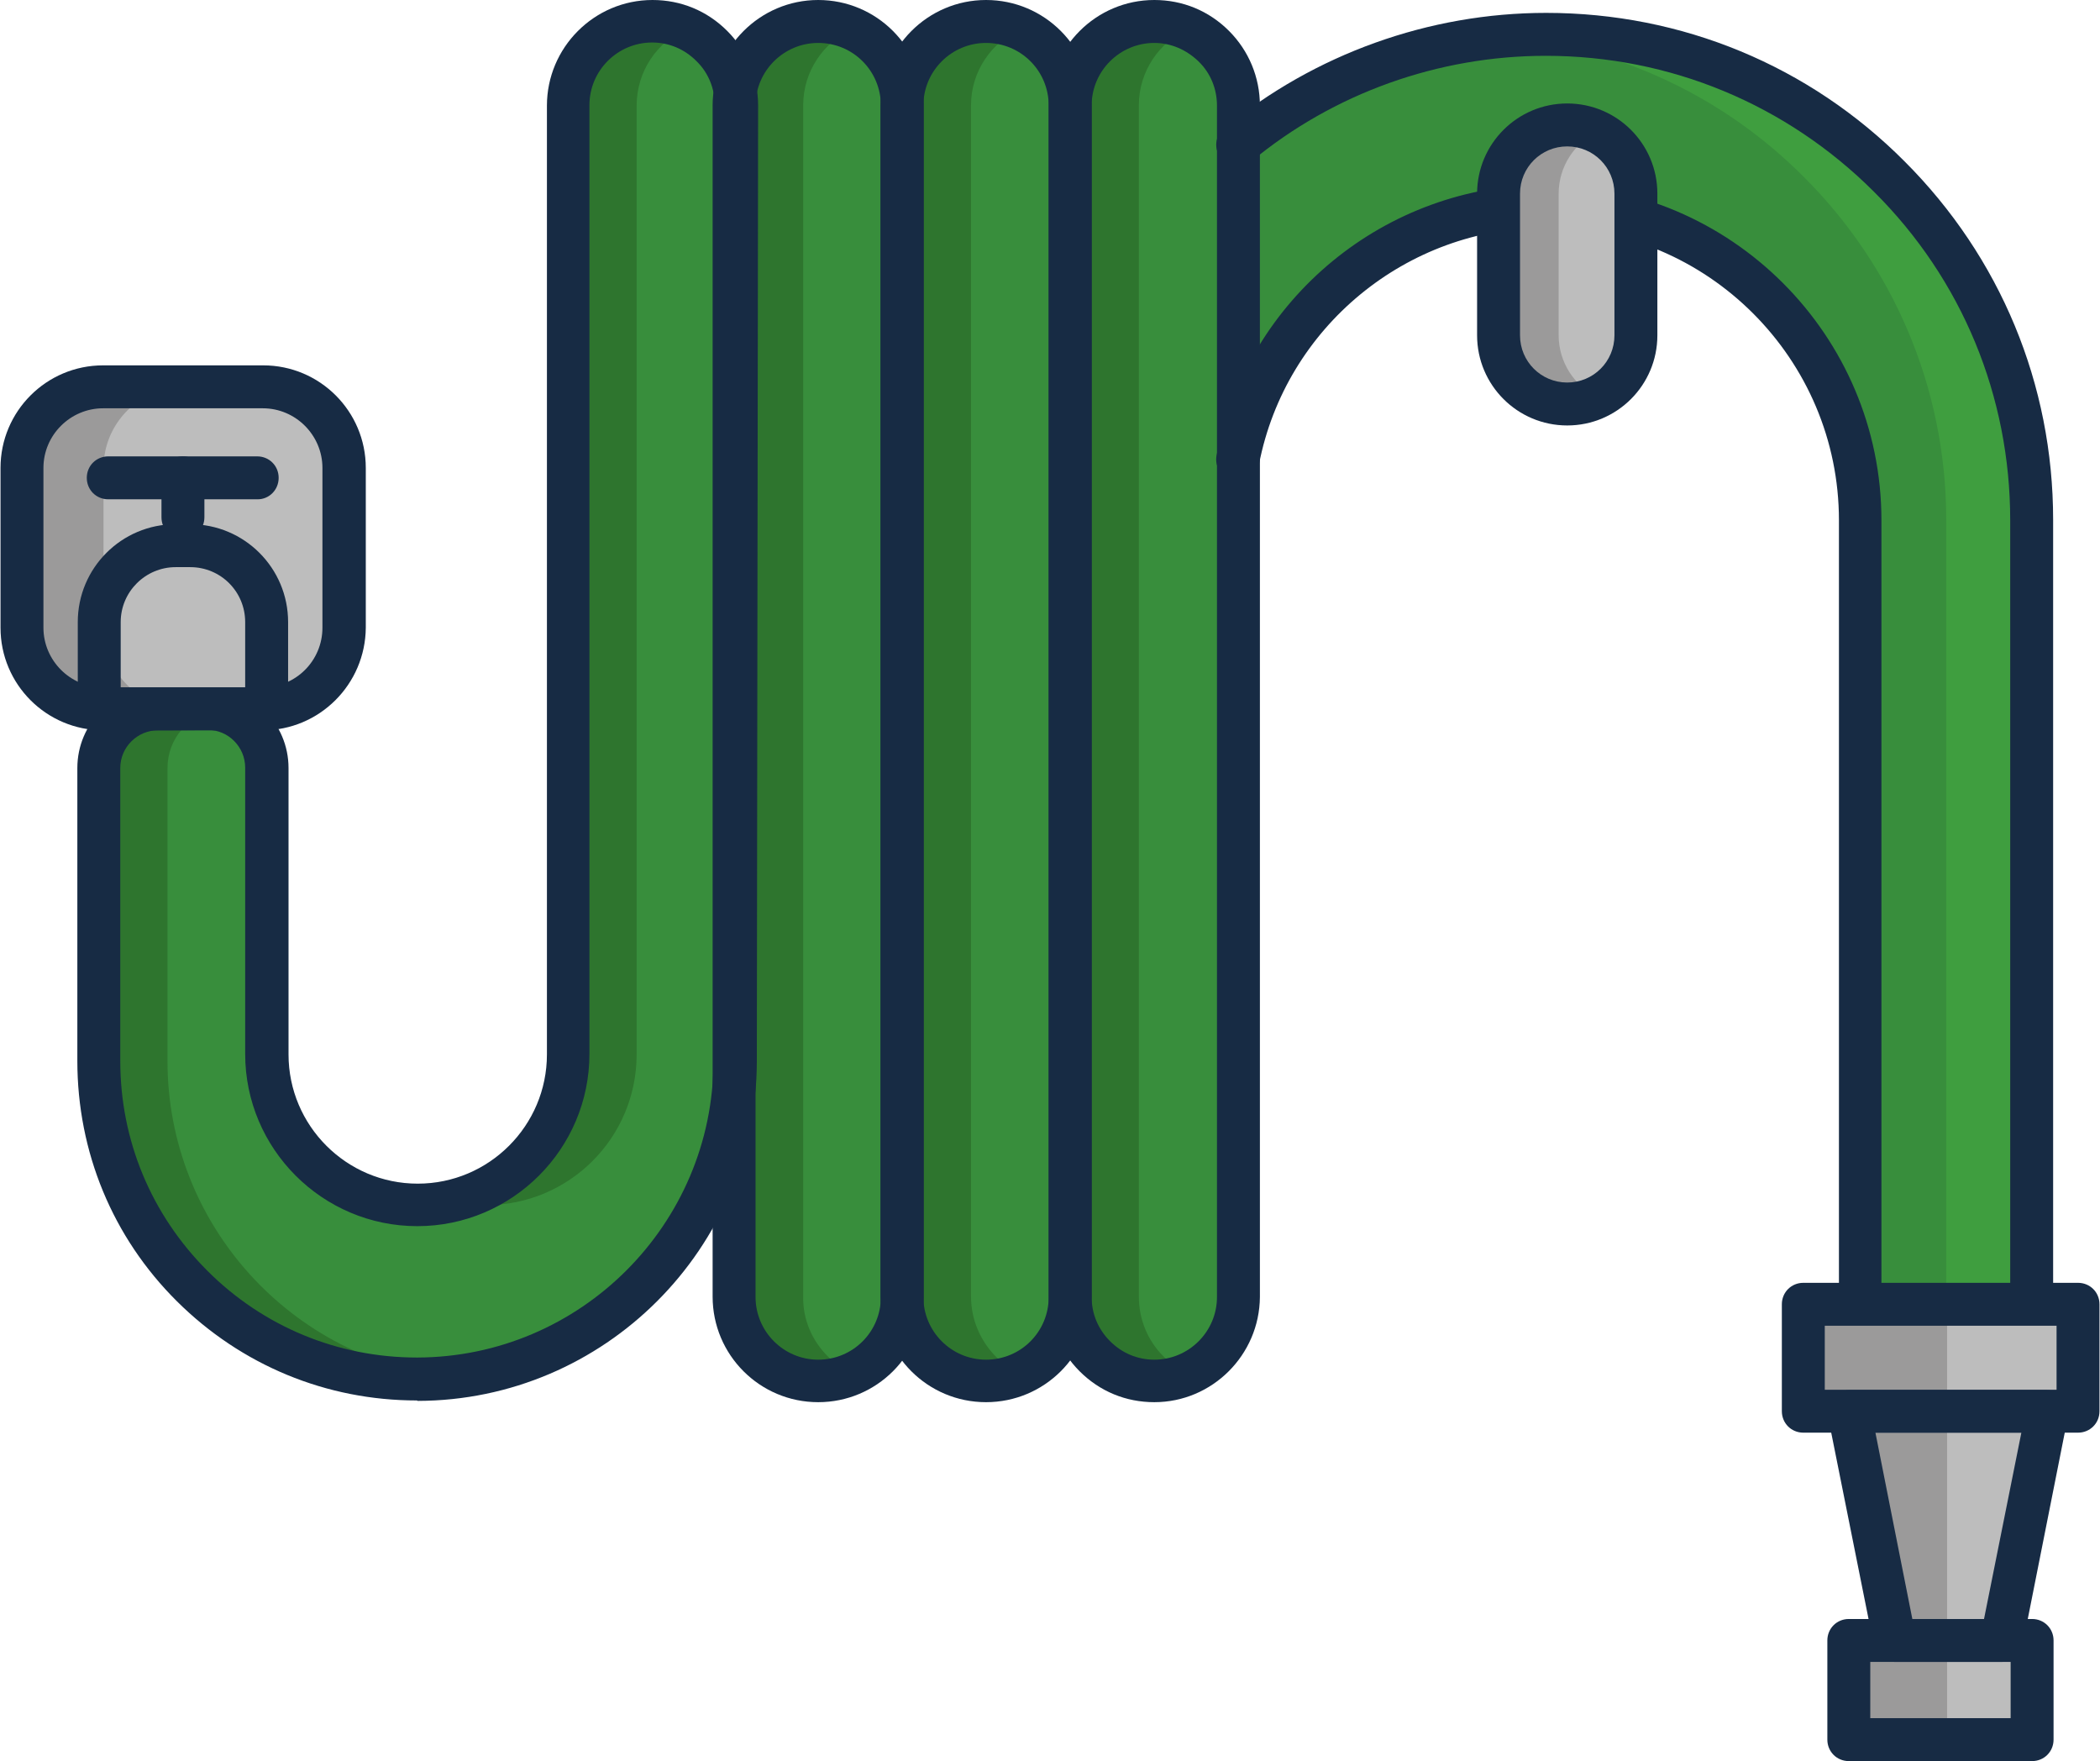
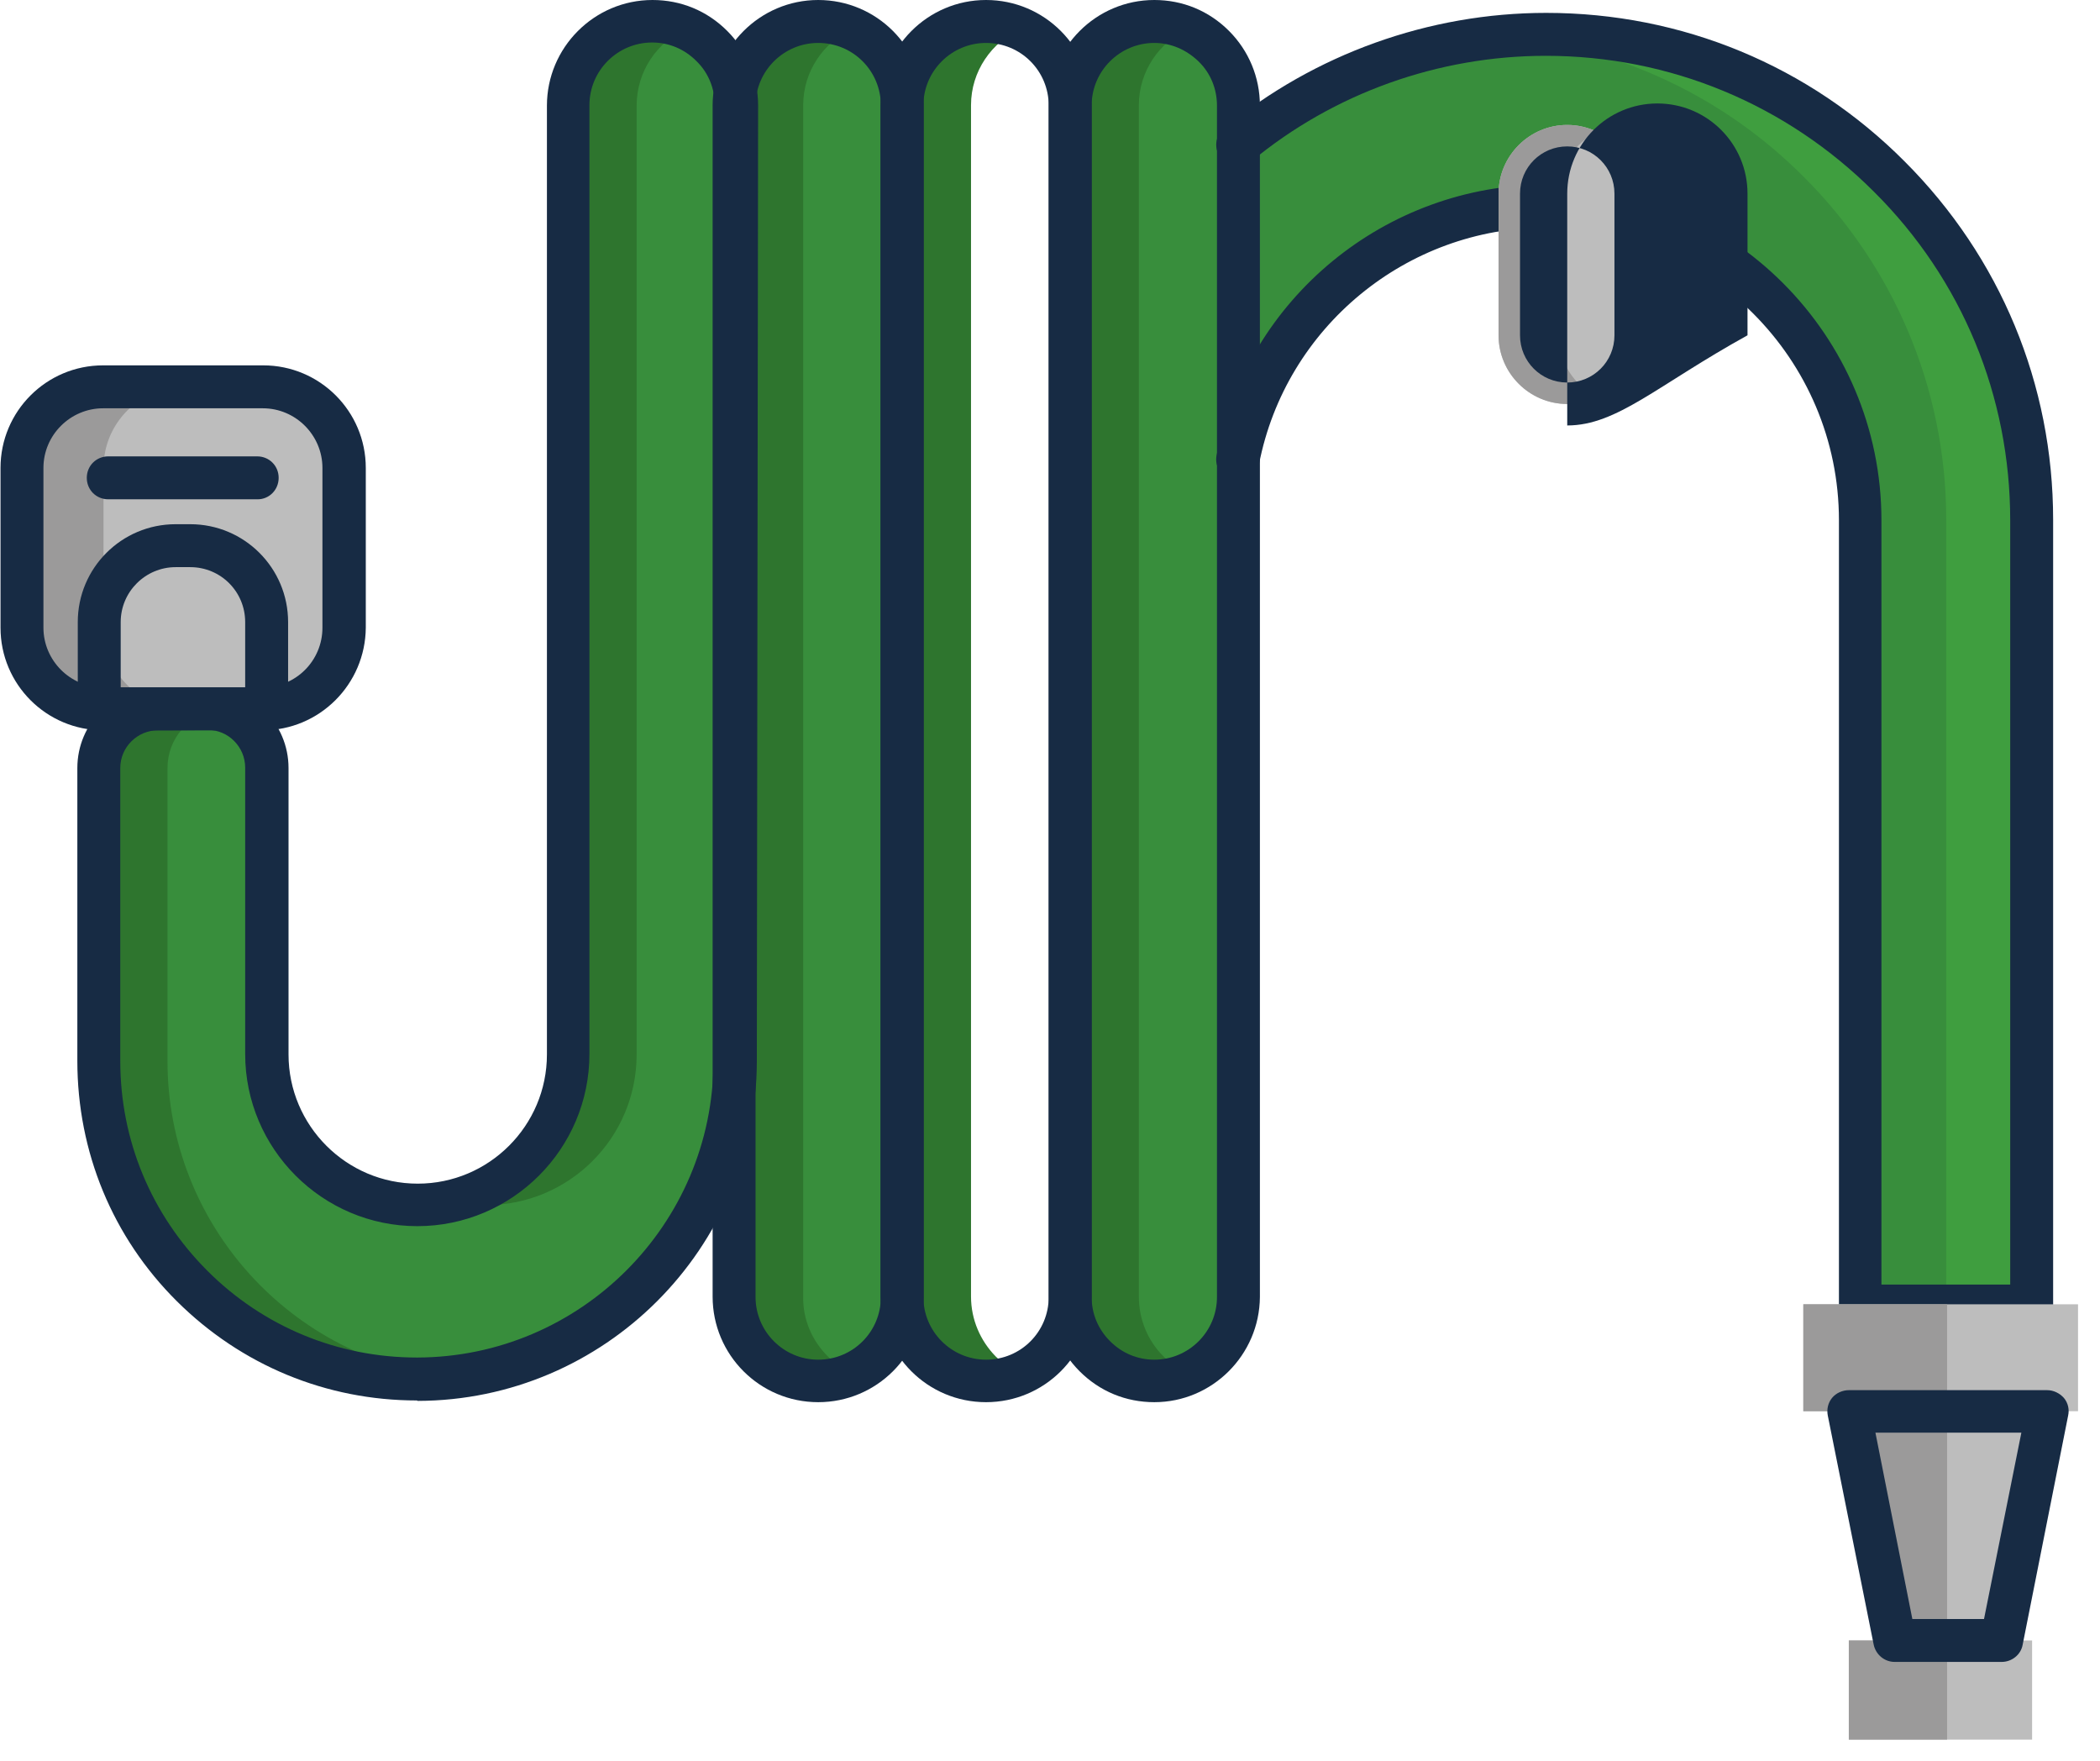
<svg xmlns="http://www.w3.org/2000/svg" height="410" preserveAspectRatio="xMidYMid meet" version="1.0" viewBox="11.5 50.9 489.0 410.2" width="489" zoomAndPan="magnify">
  <g>
    <g id="change1_1">
      <path d="M299.8,84.6c19.5-16.1,44.6-25.8,71.8-25.8c31.3,0,59.5,12.7,80,33.2c20.5,20.5,33.2,48.7,33.2,80v183h-40 v-183c0-40.4-32.8-73.2-73.2-73.2c-35.6,0-65.2,25.4-71.8,59.1" fill="#388e3c" />
    </g>
    <g id="change2_1">
      <path d="M484.8,172.1v183h-20v-183c0-31.3-12.7-59.6-33.2-80c-18.2-18.3-42.7-30.3-70-32.7c3.3-0.3,6.6-0.4,10-0.4 c31.3,0,59.5,12.7,80,33.2C472.2,112.5,484.8,140.8,484.8,172.1z" fill="#3f9e3f" />
    </g>
    <g id="change1_2">
      <path d="M221.6,75.5v277.5c0,10.8-8.8,19.6-19.6,19.6l0,0c-10.8,0-19.6-8.8-19.6-19.6V75.5c0-10.8,8.8-19.6,19.6-19.6 l0,0C212.8,55.9,221.6,64.7,221.6,75.5z" fill="#388e3c" />
    </g>
    <g id="change3_1">
      <path d="M204.2,366.8c1.7,1.7,3.6,3,5.8,4c-2.4,1.1-5.1,1.7-8,1.7c-5.4,0-10.3-2.2-13.8-5.7s-5.7-8.4-5.7-13.8V75.5 c0-10.8,8.8-19.6,19.6-19.6c2.9,0,5.6,0.6,8,1.7c-6.8,3-11.6,9.9-11.6,17.8v277.5C198.4,358.3,200.6,363.2,204.2,366.8z" fill="#2e752e" />
    </g>
    <g id="change1_3">
-       <path d="M260.7,75.5v277.5c0,10.8-8.8,19.6-19.6,19.6l0,0c-10.8,0-19.6-8.8-19.6-19.6V75.5c0-10.8,8.8-19.6,19.6-19.6 l0,0C251.9,55.9,260.7,64.7,260.7,75.5z" fill="#388e3c" />
-     </g>
+       </g>
    <g id="change3_2">
      <path d="M243.3,366.8c1.7,1.7,3.6,3,5.8,4c-2.4,1.1-5.1,1.7-8,1.7c-5.4,0-10.3-2.2-13.8-5.7c-3.5-3.5-5.7-8.4-5.7-13.8 V75.5c0-10.8,8.8-19.6,19.6-19.6c2.9,0,5.6,0.6,8,1.7c-6.8,3.1-11.6,9.9-11.6,17.8v277.5C237.6,358.3,239.8,363.2,243.3,366.8z" fill="#2e752e" />
    </g>
    <g id="change1_4">
      <path d="M280.3,372.5c-5.4,0-10.3-2.2-13.8-5.7c-3.5-3.5-5.7-8.4-5.7-13.8V75.5c0-10.8,8.8-19.6,19.6-19.6 c5.4,0,10.3,2.2,13.8,5.7s5.7,8.4,5.7,13.8v277.5C299.8,363.8,291.1,372.5,280.3,372.5z" fill="#388e3c" />
    </g>
    <g id="change3_3">
      <path d="M282.4,366.8c1.7,1.7,3.6,3,5.8,4c-2.4,1.1-5.1,1.7-8,1.7c-5.4,0-10.3-2.2-13.8-5.7c-3.5-3.5-5.7-8.4-5.7-13.8 V75.5c0-10.8,8.8-19.6,19.6-19.6c2.9,0,5.6,0.6,8,1.7c-6.8,3-11.6,9.9-11.6,17.8v277.5C276.7,358.4,278.9,363.3,282.4,366.8z" fill="#2e752e" />
    </g>
    <g id="change1_5">
      <path d="M108.6,372.1c40.8-0.1,73.9-33.1,74-74l0.3-222.7c0-5.4-2.2-10.3-5.7-13.8s-8.4-5.7-13.8-5.7 c-10.8,0-19.6,8.8-19.6,19.6v221c0,19.4-15.7,35.1-35.1,35.1l0,0c-19.4,0-35.1-15.7-35.1-35.1v-66.7c0-7.6-6.2-13.8-13.8-13.8H48.2 c-7.6,0-13.8,6.2-13.8,13.8V298C34.4,339,67.7,372.2,108.6,372.1C108.6,372.1,108.6,372.1,108.6,372.1z" fill="#388e3c" />
    </g>
    <g id="change3_4">
      <path d="M116.5,371.7c-2.6,0.3-5.2,0.4-7.9,0.4C67.7,372.2,34.4,339,34.4,298v-68.2c0-7.6,6.2-13.8,13.8-13.8h11.6 c0.8,0,1.5,0.1,2.2,0.2c-6.6,1.1-11.6,6.7-11.6,13.6V298C50.4,336.2,79.4,367.7,116.5,371.7L116.5,371.7z" fill="#2e752e" />
    </g>
    <g id="change3_5">
      <path d="M171.3,57.6c-6.8,3-11.6,9.9-11.6,17.9v221c0,19.4-15.7,35.1-35.1,35.1h0c-2.8,0-5.4-0.3-8-0.9 c15.5-3.6,27.1-17.5,27.1-34.2v-221c0-10.8,8.8-19.6,19.6-19.6C166.2,55.9,168.9,56.5,171.3,57.6z" fill="#2e752e" />
    </g>
    <g id="change4_1">
      <path d="M484.8,360.1h-40c-2.8,0-5-2.2-5-5v-183c0-37.6-30.6-68.2-68.2-68.2c-32.5,0-60.7,23.2-66.9,55.1 c-0.5,2.7-3.2,4.5-5.9,3.9s-4.5-3.2-4-5.9c7.1-36.6,39.4-63.1,76.7-63.1c43.1,0,78.2,35.1,78.2,78.2v178h30v-178 c0-28.9-11.2-56.1-31.7-76.5c-20.4-20.4-47.6-31.7-76.5-31.7c-25,0-49.4,8.7-68.6,24.6c-2.1,1.8-5.3,1.4-7-0.7 c-1.8-2.1-1.5-5.3,0.7-7c21-17.3,47.7-26.9,75-26.9c31.6,0,61.3,12.3,83.5,34.6c22.3,22.3,34.6,51.9,34.6,83.5v183 C489.8,357.8,487.6,360.1,484.8,360.1L484.8,360.1z" fill="#172b44" />
    </g>
    <g id="change5_1">
      <path d="M431.5 354.7H495.5V379.6H431.5z" fill="#bdbdbd" />
    </g>
    <g id="change5_2">
      <path d="M442.1 433H484.8V456.1H442.1z" fill="#bdbdbd" />
    </g>
    <g id="change5_3">
      <path d="M488.4 379.6L477.7 433 452.8 433 442.1 379.6z" fill="#bdbdbd" />
    </g>
    <g id="change6_1">
      <path d="M465 354.7L465 456.1 442.1 456.1 442.1 433 452.8 433 442.1 379.6 431.5 379.6 431.5 354.7z" fill="#9b9a9a" />
    </g>
    <g id="change4_2">
-       <path d="M495.5,384.6h-64c-2.8,0-5-2.2-5-5v-24.9c0-2.8,2.2-5,5-5h64c2.8,0,5,2.2,5,5v24.9 C500.5,382.4,498.3,384.6,495.5,384.6z M436.5,374.6h54v-14.9h-54V374.6z" fill="#172b44" />
-     </g>
+       </g>
    <g id="change4_3">
      <path d="M477.7,438h-24.9c-2.4,0-4.4-1.7-4.9-4l-10.7-53.4c-0.3-1.5,0.1-3,1-4.1s2.4-1.8,3.9-1.8h46.2 c1.5,0,2.9,0.7,3.9,1.8c1,1.2,1.3,2.7,1,4.1L482.6,434C482.2,436.3,480.1,438,477.7,438L477.7,438z M456.9,428h16.7l8.7-43.4h-34 L456.9,428L456.9,428z" fill="#172b44" />
    </g>
    <g id="change4_4">
      <path d="M202,377.5c-13.6,0-24.6-11-24.6-24.6V75.5c0-13.5,11-24.6,24.6-24.6s24.6,11,24.6,24.6v277.5 C226.6,366.5,215.6,377.5,202,377.5L202,377.5z M202,60.9c-8,0-14.6,6.5-14.6,14.6v277.5c0,8,6.5,14.6,14.6,14.6 s14.6-6.5,14.6-14.6V75.5C216.6,67.4,210.1,60.9,202,60.9L202,60.9z" fill="#172b44" />
    </g>
    <g id="change4_5">
      <path d="M241.1,377.5c-13.6,0-24.6-11-24.6-24.6V75.5c0-13.5,11-24.6,24.6-24.6s24.6,11,24.6,24.6v277.5 C265.7,366.5,254.7,377.5,241.1,377.5L241.1,377.5z M241.1,60.9c-8,0-14.6,6.5-14.6,14.6v277.5c0,8,6.5,14.6,14.6,14.6 s14.6-6.5,14.6-14.6V75.5C255.7,67.4,249.2,60.9,241.1,60.9L241.1,60.9z" fill="#172b44" />
    </g>
    <g id="change4_6">
      <path d="M280.3,377.5c-6.6,0-12.7-2.5-17.4-7.2c-4.6-4.6-7.2-10.8-7.2-17.4V75.5c0-13.5,11-24.6,24.6-24.6 c6.6,0,12.7,2.5,17.4,7.2c4.6,4.6,7.2,10.8,7.2,17.4v277.5C304.8,366.5,293.8,377.5,280.3,377.5z M280.3,60.9 c-8,0-14.6,6.5-14.6,14.6v277.5c0,3.9,1.5,7.5,4.3,10.3s6.4,4.3,10.3,4.3c8,0,14.6-6.5,14.6-14.6V75.5c0-3.9-1.5-7.6-4.3-10.3 S284.2,60.9,280.3,60.9L280.3,60.9z" fill="#172b44" />
    </g>
    <g id="change4_7">
      <path d="M108.5,377.1c-21.1,0-40.9-8.2-55.9-23.1c-15-14.9-23.2-34.8-23.2-56v-68.2c0-10.4,8.4-18.8,18.8-18.8h11.6 c10.4,0,18.8,8.4,18.8,18.8v66.7c0,16.6,13.5,30.1,30.1,30.1s30.1-13.5,30.1-30.1v-221c0-13.5,11-24.6,24.6-24.6 c6.6,0,12.7,2.5,17.4,7.2c4.6,4.6,7.2,10.8,7.2,17.4l-0.3,222.7c-0.1,43.5-35.5,78.9-79,79L108.5,377.1L108.5,377.1z M108.6,372.1 L108.6,372.1z M48.2,221c-4.8,0-8.8,3.9-8.8,8.8V298c0,18.5,7.2,35.8,20.3,48.9c13,13,30.4,20.2,48.8,20.2h0.1 c38-0.1,68.9-31,69-69l0.3-222.7c0-3.9-1.5-7.6-4.3-10.3c-2.8-2.8-6.4-4.3-10.3-4.3c-8,0-14.6,6.5-14.6,14.6v221 c0,22.1-18,40.1-40.1,40.1s-40.1-18-40.1-40.1v-66.7c0-4.8-3.9-8.8-8.8-8.8C59.8,221,48.2,221,48.2,221z" fill="#172b44" />
    </g>
    <g id="change5_4">
      <path d="M35.4,141h37.2c10.4,0,18.9,8.5,18.9,18.9v37.2c0,10.4-8.5,18.9-18.9,18.9H35.4c-10.4,0-18.9-8.5-18.9-18.9 v-37.2C16.5,149.5,25,141,35.4,141z" fill="#bdbdbd" />
    </g>
    <g id="change6_2">
      <path d="M54.4,216h-19c-10.4,0-18.9-8.4-18.9-18.9v-37.2c0-10.4,8.4-18.9,18.9-18.9h19c-10.4,0-18.9,8.4-18.9,18.9 v37.2C35.5,207.6,44,216,54.4,216z" fill="#9b9a9a" />
    </g>
    <g id="change4_8">
      <path d="M72.6,221H35.4c-13.2,0-23.9-10.7-23.9-23.9v-37.2c0-13.2,10.7-23.9,23.9-23.9h37.3 c13.2,0,23.9,10.7,23.9,23.9v37.2C96.5,210.3,85.8,221,72.6,221L72.6,221z M35.4,146c-7.6,0-13.9,6.2-13.9,13.9v37.2 c0,7.6,6.2,13.9,13.9,13.9h37.2c7.7,0,13.9-6.2,13.9-13.9v-37.2c0-7.6-6.2-13.9-13.9-13.9H35.4L35.4,146z" fill="#172b44" />
    </g>
    <g id="change4_9">
      <path d="M73.5,221h-39c-2.8,0-5-2.2-5-5v-20.2c0-12.6,10.2-22.8,22.8-22.8h3.4c12.6,0,22.8,10.2,22.8,22.8V216 C78.5,218.8,76.3,221,73.5,221z M39.5,211h29v-15.2c0-7.1-5.7-12.8-12.8-12.8h-3.4c-7,0-12.8,5.7-12.8,12.8V211z" fill="#172b44" />
    </g>
    <g id="change4_10">
-       <path d="M54,176.4c-2.8,0-5-2.2-5-5v-9.2c0-2.8,2.2-5,5-5s5,2.2,5,5v9.2C59,174.2,56.8,176.4,54,176.4z" fill="#172b44" />
-     </g>
+       </g>
    <g id="change4_11">
      <path d="M71.4,167.2H36.6c-2.8,0-5-2.2-5-5s2.2-5,5-5h34.7c2.8,0,5,2.2,5,5S74.1,167.2,71.4,167.2L71.4,167.2z" fill="#172b44" />
    </g>
    <g id="change5_5">
      <path d="M376.5,80L376.5,80c8.8,0,16,7.2,16,16v33c0,8.8-7.2,16-16,16l0,0c-8.8,0-16-7.2-16-16V96 C360.5,87.2,367.7,80,376.5,80z" fill="#bdbdbd" />
    </g>
    <g id="change6_3">
      <path d="M383.5,143.4c-2.1,1-4.5,1.6-7,1.6c-8.8,0-16-7.2-16-16V96c0-8.8,7.2-16,16-16c2.5,0,4.9,0.6,7,1.6 c-5.3,2.6-9,8.1-9,14.4v33C374.5,135.3,378.2,140.8,383.5,143.4z" fill="#9b9a9a" />
    </g>
    <g id="change4_12">
-       <path d="M376.5,150c-11.6,0-21-9.4-21-21V96c0-11.6,9.4-21,21-21s21,9.4,21,21v33C397.5,140.6,388.1,150,376.5,150z M376.5,85c-6.1,0-11,4.9-11,11v33c0,6.1,4.9,11,11,11s11-4.9,11-11V96C387.5,89.9,382.6,85,376.5,85z" fill="#172b44" />
+       <path d="M376.5,150V96c0-11.6,9.4-21,21-21s21,9.4,21,21v33C397.5,140.6,388.1,150,376.5,150z M376.5,85c-6.1,0-11,4.9-11,11v33c0,6.1,4.9,11,11,11s11-4.9,11-11V96C387.5,89.9,382.6,85,376.5,85z" fill="#172b44" />
    </g>
    <g id="change4_13">
-       <path d="M484.8,461.1h-42.7c-2.8,0-5-2.2-5-5V433c0-2.8,2.2-5,5-5h42.7c2.8,0,5,2.2,5,5v23.1 C489.8,458.9,487.6,461.1,484.8,461.1z M447.1,451.1h32.7V438h-32.7V451.1z" fill="#172b44" />
-     </g>
+       </g>
  </g>
</svg>